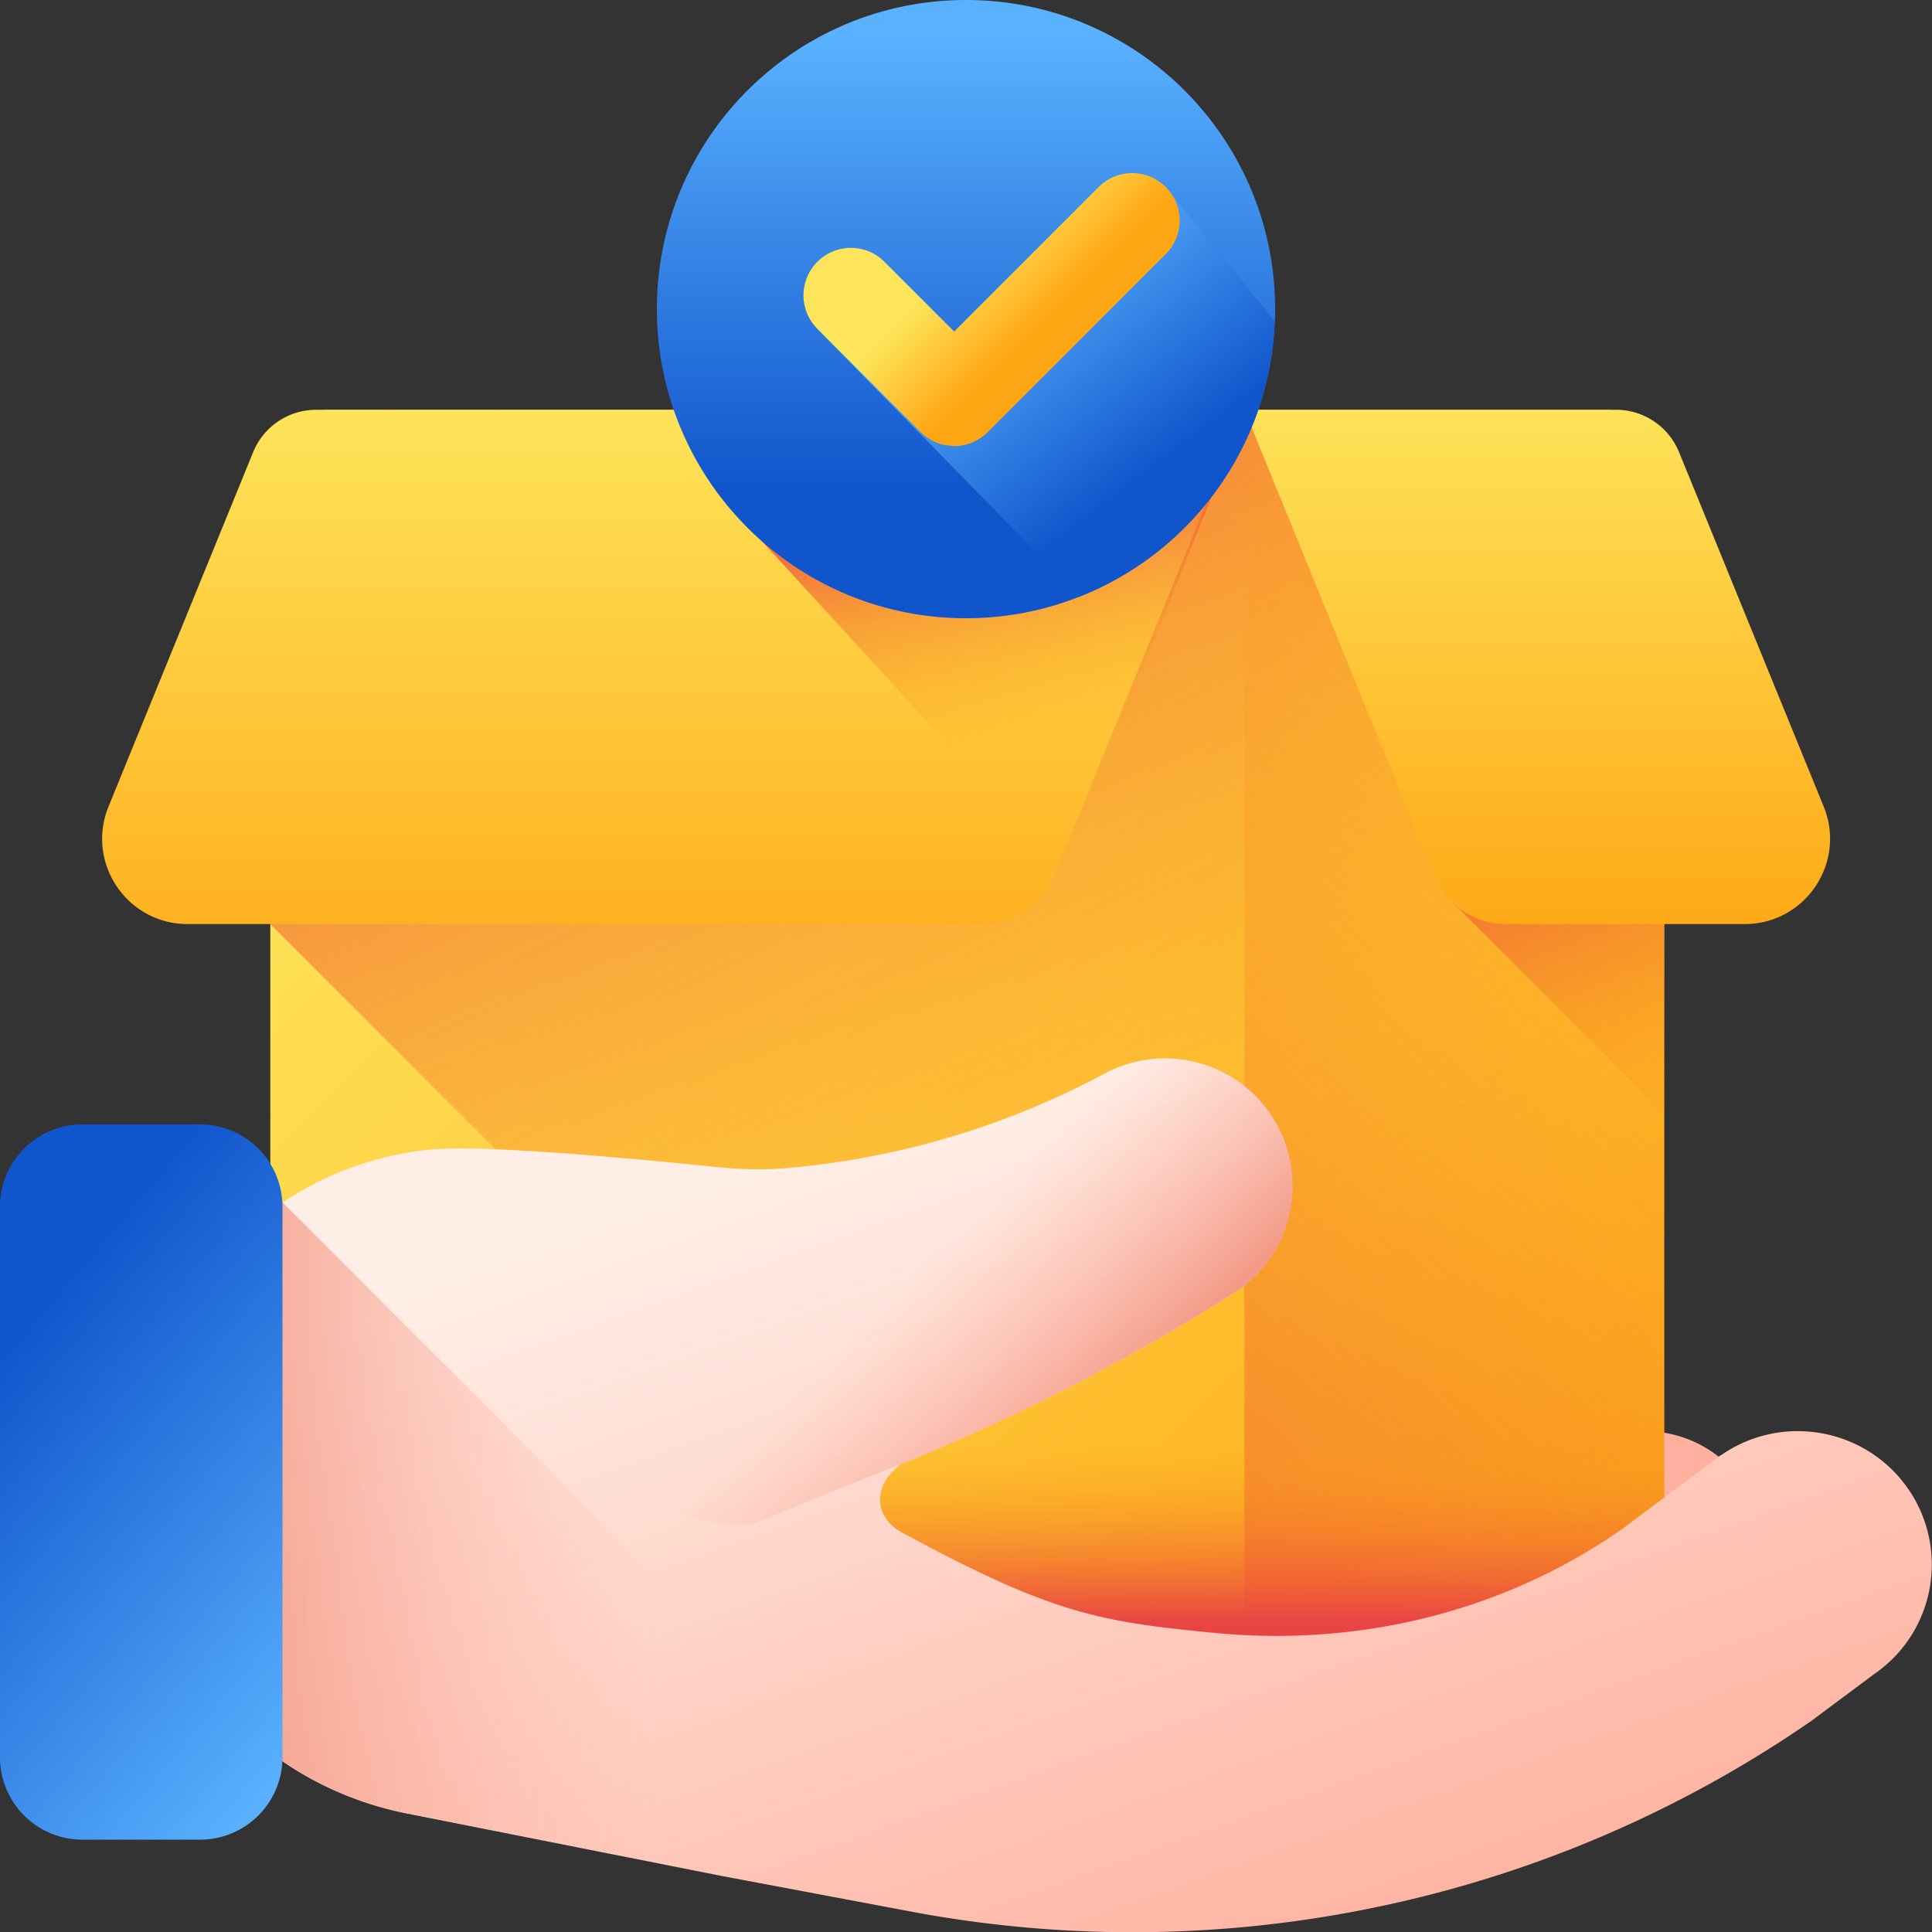
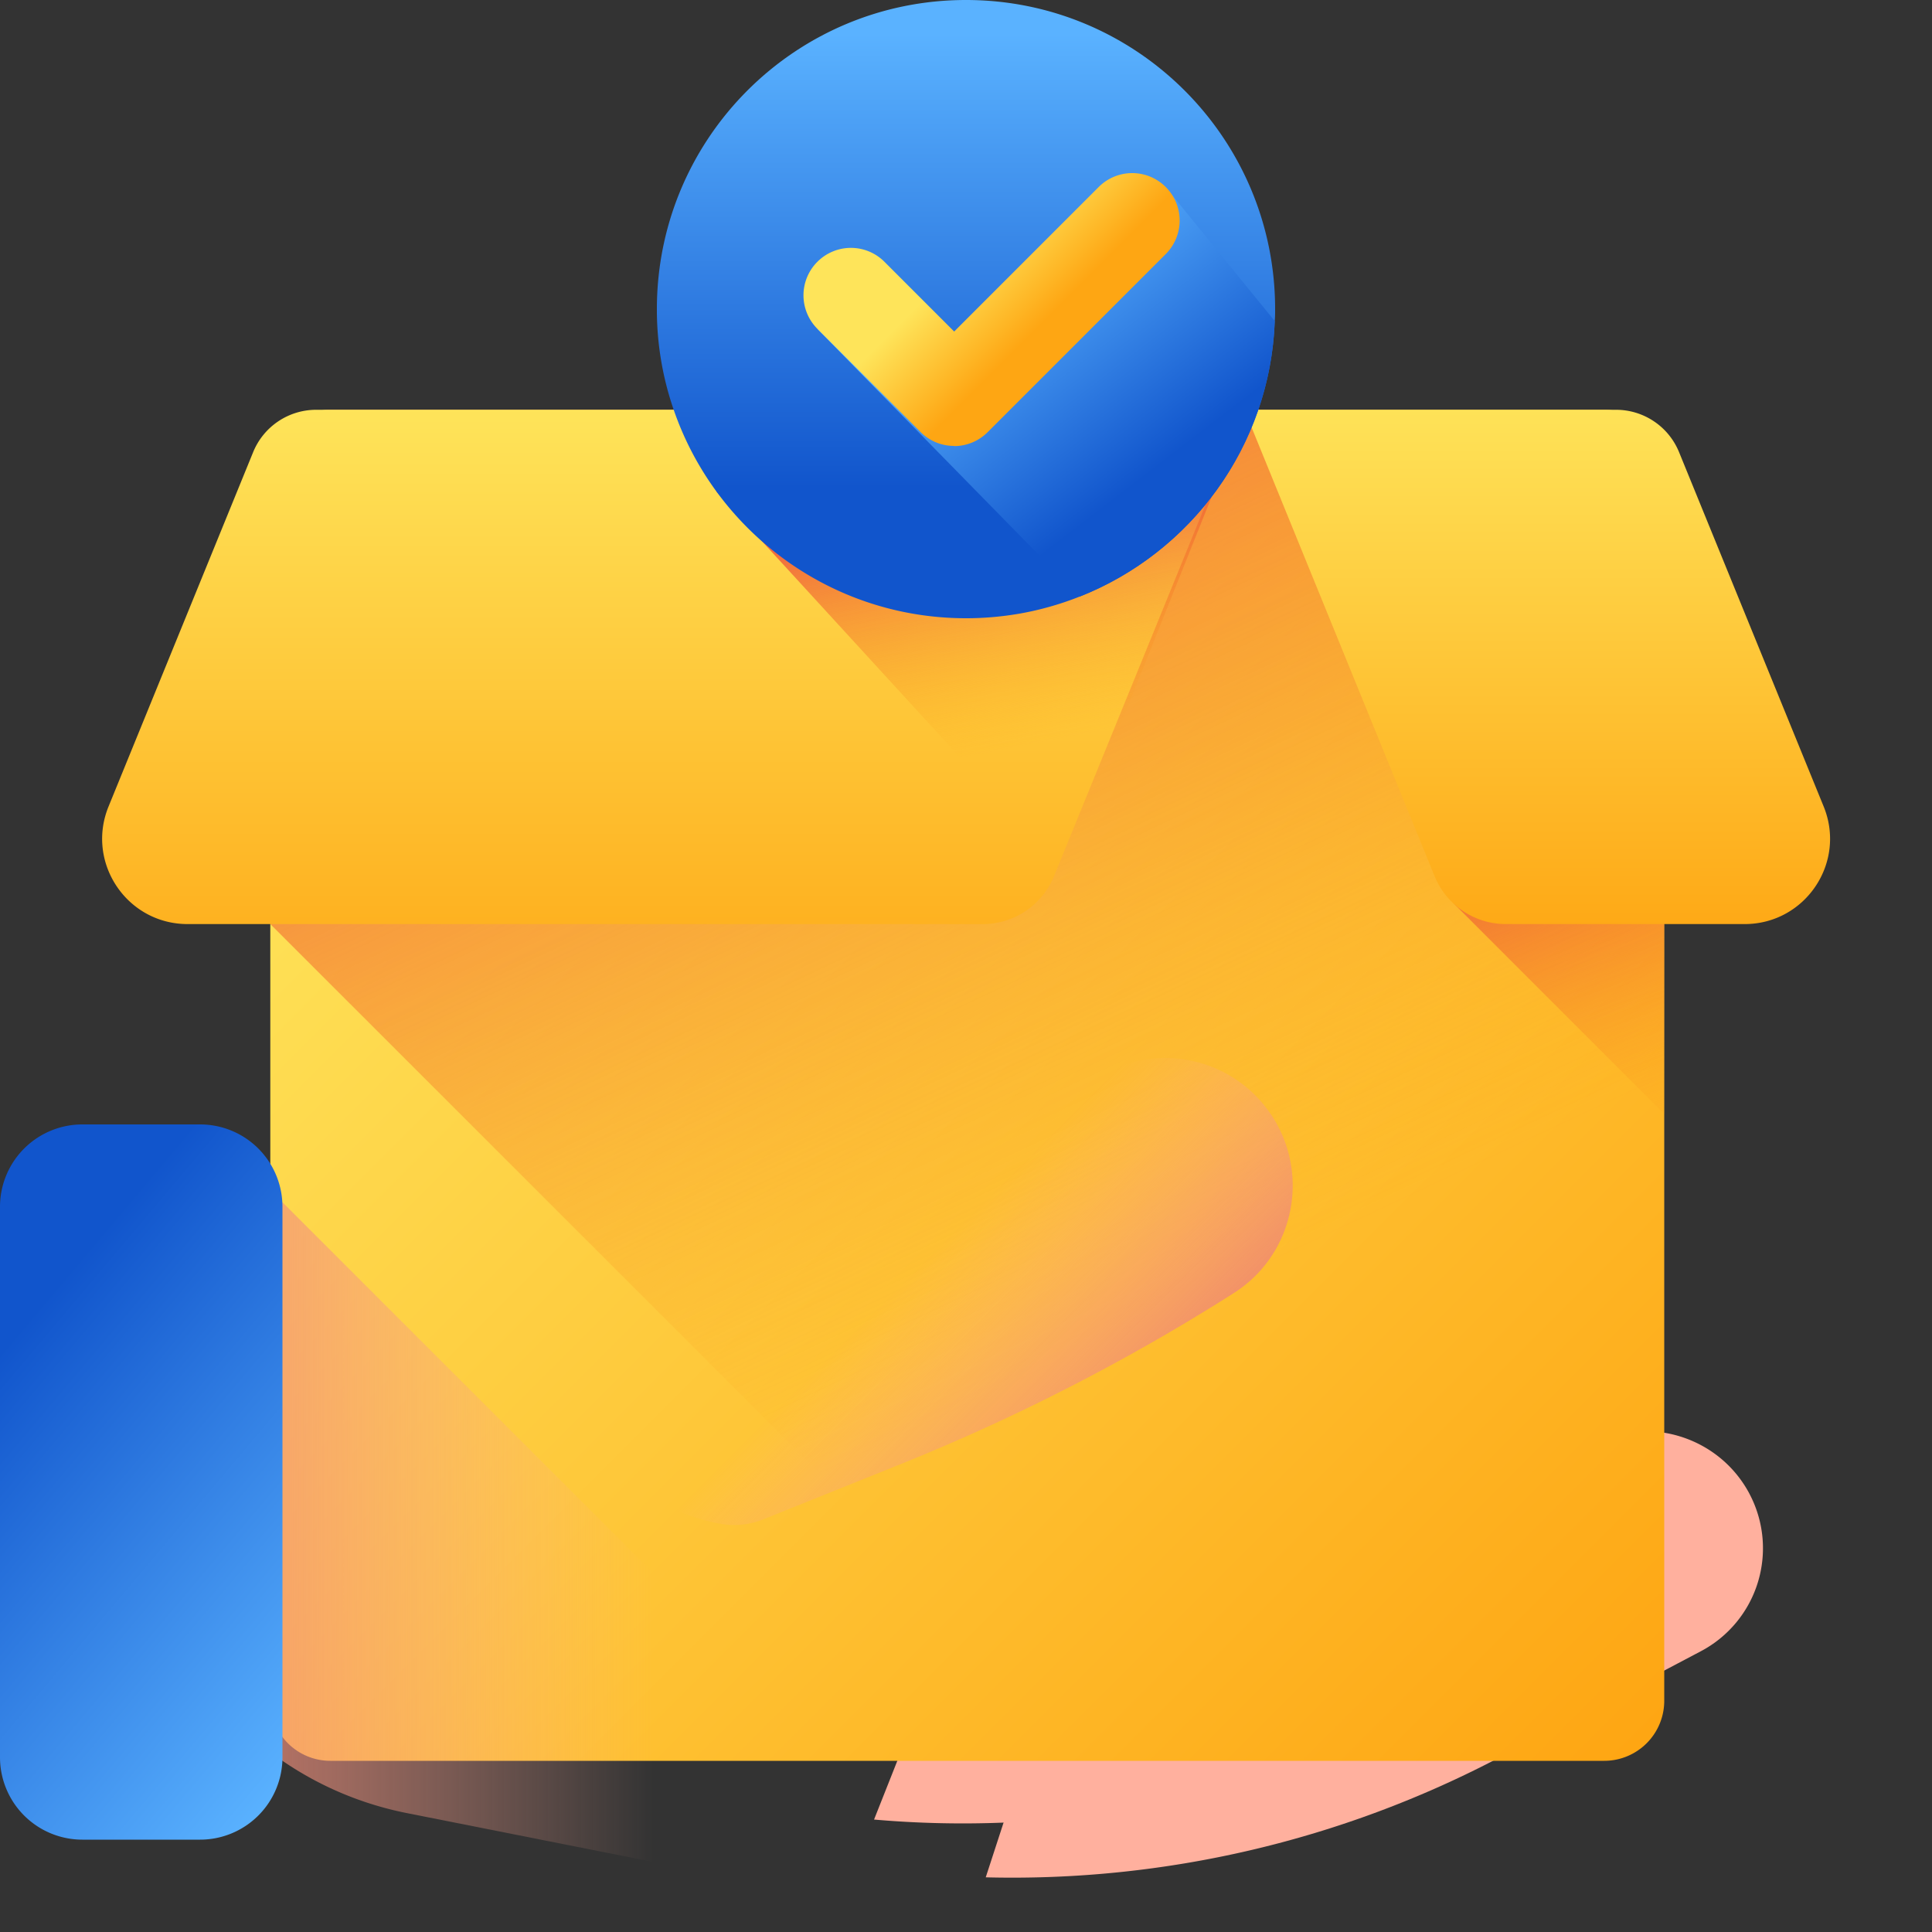
<svg xmlns="http://www.w3.org/2000/svg" width="120" height="120" viewBox="0 0 120 120" fill="none">
  <rect x="0" y="0" width="120" height="120" fill="#333333" stroke="none" />
  <g clip-path="url(#clip0_6932_17588)">
    <path d="M92.666 93.744c-1.404-3.78-5.628-5.7-9.408-4.272l-15.36 5.772A35.272 35.272 0 0154.59 97.5l3.756 14.196a64.62 64.62 0 0016.824-3.756l13.224-4.884a7.228 7.228 0 004.272-9.324v.012z" fill="url(#paint0_linear_6932_17588)" />
    <path d="M102.097 92.472a7.12 7.12 0 00-9.468-3.528l-14.616 6.732a34.895 34.895 0 01-18.048 3.012l-5.676 14.328a63.417 63.417 0 0031.68-5.412l12.588-5.7c3.588-1.62 5.172-5.844 3.552-9.432h-.012z" fill="url(#paint1_linear_6932_17588)" />
    <path d="M108.651 92.76c-1.896-3.552-6.336-4.908-9.888-3L84.29 97.512a35.55 35.55 0 01-18.204 4.176l-4.86 14.916a65.04 65.04 0 0031.944-7.464l12.468-6.576a7.233 7.233 0 003.012-9.804z" fill="url(#paint2_linear_6932_17588)" />
    <path d="M99.625 109.368H20.521a3.728 3.728 0 01-3.732-3.732V29.184a3.728 3.728 0 013.732-3.732h79.116a3.728 3.728 0 013.732 3.732v76.452a3.728 3.728 0 01-3.732 3.732h-.012z" fill="url(#paint3_linear_6932_17588)" />
    <path d="M103.369 29.184v76.44a3.728 3.728 0 01-3.732 3.732H68.761L16.79 57.396v-28.2a3.728 3.728 0 013.732-3.732h79.116a3.728 3.728 0 013.732 3.732v-.012z" fill="url(#paint4_linear_6932_17588)" />
-     <path d="M103.371 29.184v76.452a3.728 3.728 0 01-3.733 3.732H73.563a3.728 3.728 0 003.733-3.732V25.452h22.343a3.728 3.728 0 013.733 3.732z" fill="url(#paint5_linear_6932_17588)" />
-     <path d="M16.79 89.124v16.512a3.728 3.728 0 003.731 3.732h79.116a3.728 3.728 0 003.732-3.732V89.124h-86.58z" fill="url(#paint6_linear_6932_17588)" />
    <path d="M103.368 50.544H90.313v5.592l13.055 13.056V50.544z" fill="url(#paint7_linear_6932_17588)" />
    <path d="M11.64 57.396h49.392a4.776 4.776 0 004.44-2.988L77.28 25.452H19.644a4.23 4.23 0 00-3.924 2.64L6.744 50.088c-1.428 3.492 1.14 7.308 4.908 7.308h-.012z" fill="url(#paint8_linear_6932_17588)" />
    <path d="M108.361 57.396h-14.82a4.776 4.776 0 01-4.44-2.988L77.293 25.452h23.076a4.23 4.23 0 013.924 2.64l8.976 21.996c1.428 3.492-1.14 7.308-4.908 7.308z" fill="url(#paint9_linear_6932_17588)" />
-     <path d="M106.896 90.372l-6.024 4.512c-.264.18-.528.372-.804.552-7.224 4.812-15.96 6.828-24.6 5.988-7.224-.696-10.128-1.2-19.428-6.228-1.62-.876-1.848-2.628-.504-3.888l.372-.348A127.293 127.293 0 0076.62 80.328c3.768-2.4 4.788-7.44 2.292-11.124-2.28-3.36-6.732-4.44-10.308-2.52a51.072 51.072 0 01-19.896 5.88 22.364 22.364 0 01-4.008-.06c-4.188-.432-14.34-1.416-17.736-1.116h-.096c-8.892.828-16.176 7.416-17.916 16.176l-.108.516c-2.244 11.316 5.112 22.32 16.44 24.564l19.548 3.876 12.312 2.316c19.332 3.48 39.252-.816 55.368-11.952l3.912-2.916c3.768-2.604 4.692-7.764 2.076-11.52-2.628-3.768-7.848-4.692-11.616-2.052l.012-.024z" fill="url(#paint10_linear_6932_17588)" />
    <path d="M17.544 74.676a20.188 20.188 0 00-8.58 12.864l-.108.516c-2.244 11.316 5.112 22.32 16.44 24.564l19.548 3.876 12.312 2.316a79.08 79.08 0 005.292.756L17.544 74.676z" fill="url(#paint11_linear_6932_17588)" />
    <path d="M78.914 69.18c-2.28-3.36-6.732-4.44-10.308-2.52a51.004 51.004 0 01-22.056 6.012c-.12 0-.228 0-.348.012-13.08.66-14.4 19.464-1.536 21.948a4.88 4.88 0 002.748-.264l8.508-3.42a127.293 127.293 0 0020.712-10.632c3.768-2.4 4.788-7.44 2.292-11.124l-.012-.012z" fill="url(#paint12_linear_6932_17588)" />
    <path d="M12.432 114.264h-7.32A5.116 5.116 0 010 109.152v-34.2a5.116 5.116 0 015.112-5.112h7.32a5.116 5.116 0 015.112 5.112v34.2a5.116 5.116 0 01-5.112 5.112z" fill="url(#paint13_linear_6932_17588)" />
    <path d="M66 54L44.496 30.528 75.6 30 66 54z" fill="url(#paint14_linear_6932_17588)" />
    <path d="M79.2 19.2c0 .252 0 .504-.023.744-.288 7.8-5.232 14.388-12.12 17.112a19.08 19.08 0 01-3.792 1.068c-1.068.18-2.148.276-3.264.276-8.412 0-15.564-5.412-18.156-12.948A18.987 18.987 0 0140.8 19.2C40.8 8.592 49.393 0 60 0c10.608 0 19.2 8.592 19.2 19.2z" fill="url(#paint15_linear_6932_17588)" />
    <path d="M79.178 19.944c-.288 7.8-5.232 14.388-12.12 17.112L50.762 20.424l8.04 2.376 13.596-11.184 6.78 8.328z" fill="url(#paint16_linear_6932_17588)" />
    <path d="M59.254 27.696c-.756 0-1.5-.288-2.076-.864l-6.408-6.408a2.94 2.94 0 010-4.164 2.94 2.94 0 014.164 0l4.332 4.332 8.976-8.976a2.94 2.94 0 014.164 0 2.94 2.94 0 010 4.164L61.342 26.844a2.937 2.937 0 01-2.076.864l-.012-.012z" fill="url(#paint17_linear_6932_17588)" />
  </g>
  <defs>
    <linearGradient id="paint0_linear_6932_17588" x1="59.194" y1="77.037" x2="60.57" y2="83.823" gradientUnits="userSpaceOnUse">
      <stop stop-color="#FFEEE6" />
      <stop offset="1" stop-color="#FFB09E" />
    </linearGradient>
    <linearGradient id="paint1_linear_6932_17588" x1="77.257" y1="68.792" x2="79.223" y2="77.106" gradientUnits="userSpaceOnUse">
      <stop stop-color="#FFEEE6" />
      <stop offset="1" stop-color="#FFB09E" />
    </linearGradient>
    <linearGradient id="paint2_linear_6932_17588" x1="82.308" y1="83.958" x2="84.837" y2="89.936" gradientUnits="userSpaceOnUse">
      <stop stop-color="#FFEEE6" />
      <stop offset="1" stop-color="#FFB09E" />
    </linearGradient>
    <linearGradient id="paint3_linear_6932_17588" x1="28.153" y1="35.508" x2="101.485" y2="108.852" gradientUnits="userSpaceOnUse">
      <stop stop-color="#FEE45A" />
      <stop offset="1" stop-color="#FEA613" />
    </linearGradient>
    <linearGradient id="paint4_linear_6932_17588" x1="76.561" y1="79.608" x2="44.845" y2="12.264" gradientUnits="userSpaceOnUse">
      <stop stop-color="#FEA613" stop-opacity="0" />
      <stop offset="1" stop-color="#E94444" />
    </linearGradient>
    <linearGradient id="paint5_linear_6932_17588" x1="106.035" y1="46.692" x2="43.767" y2="112.368" gradientUnits="userSpaceOnUse">
      <stop stop-color="#FEA613" stop-opacity="0" />
      <stop offset="1" stop-color="#E94444" />
    </linearGradient>
    <linearGradient id="paint6_linear_6932_17588" x1="58.645" y1="89.796" x2="58.645" y2="100.776" gradientUnits="userSpaceOnUse">
      <stop stop-color="#FEA613" stop-opacity="0" />
      <stop offset="1" stop-color="#E94444" />
    </linearGradient>
    <linearGradient id="paint7_linear_6932_17588" x1="103.008" y1="72.732" x2="93.325" y2="46.8" gradientUnits="userSpaceOnUse">
      <stop stop-color="#FEA613" stop-opacity="0" />
      <stop offset="1" stop-color="#E94444" />
    </linearGradient>
    <linearGradient id="paint8_linear_6932_17588" x1="40.452" y1="25.26" x2="40.452" y2="64.896" gradientUnits="userSpaceOnUse">
      <stop stop-color="#FEE45A" />
      <stop offset="1" stop-color="#FEA613" />
    </linearGradient>
    <linearGradient id="paint9_linear_6932_17588" x1="93.901" y1="24.372" x2="93.901" y2="59.232" gradientUnits="userSpaceOnUse">
      <stop stop-color="#FEE45A" />
      <stop offset="1" stop-color="#FEA613" />
    </linearGradient>
    <linearGradient id="paint10_linear_6932_17588" x1="54.24" y1="70.284" x2="74.748" y2="127.764" gradientUnits="userSpaceOnUse">
      <stop stop-color="#FFEEE6" />
      <stop offset="1" stop-color="#FFB09E" />
    </linearGradient>
    <linearGradient id="paint11_linear_6932_17588" x1="40.596" y1="95.616" x2="5.388" y2="95.616" gradientUnits="userSpaceOnUse">
      <stop stop-color="#FFB09E" stop-opacity="0" />
      <stop offset="1" stop-color="#EC806B" />
    </linearGradient>
    <linearGradient id="paint12_linear_6932_17588" x1="56.318" y1="79.524" x2="69.374" y2="92.568" gradientUnits="userSpaceOnUse">
      <stop stop-color="#FFB09E" stop-opacity="0" />
      <stop offset="1" stop-color="#EC806B" />
    </linearGradient>
    <linearGradient id="paint13_linear_6932_17588" x1="-.084" y1="84.132" x2="23.616" y2="104.112" gradientUnits="userSpaceOnUse">
      <stop stop-color="#15C" />
      <stop offset="1" stop-color="#5AB2FF" />
    </linearGradient>
    <linearGradient id="paint14_linear_6932_17588" x1="63.192" y1="46.404" x2="59.76" y2="28.764" gradientUnits="userSpaceOnUse">
      <stop stop-color="#FEA613" stop-opacity="0" />
      <stop offset="1" stop-color="#E94444" />
    </linearGradient>
    <linearGradient id="paint15_linear_6932_17588" x1="60.001" y1="30.3" x2="60.001" y2="2.1" gradientUnits="userSpaceOnUse">
      <stop stop-color="#15C" />
      <stop offset="1" stop-color="#5AB2FF" />
    </linearGradient>
    <linearGradient id="paint16_linear_6932_17588" x1="71.798" y1="29.076" x2="62.006" y2="16.332" gradientUnits="userSpaceOnUse">
      <stop stop-color="#15C" />
      <stop offset="1" stop-color="#5AB2FF" />
    </linearGradient>
    <linearGradient id="paint17_linear_6932_17588" x1="60.646" y1="15.324" x2="65.074" y2="19.752" gradientUnits="userSpaceOnUse">
      <stop stop-color="#FEE45A" />
      <stop offset="1" stop-color="#FEA613" />
    </linearGradient>
    <clipPath id="clip0_6932_17588">
      <path fill="#fff" d="M0 0h120v120H0z" />
    </clipPath>
  </defs>
</svg>